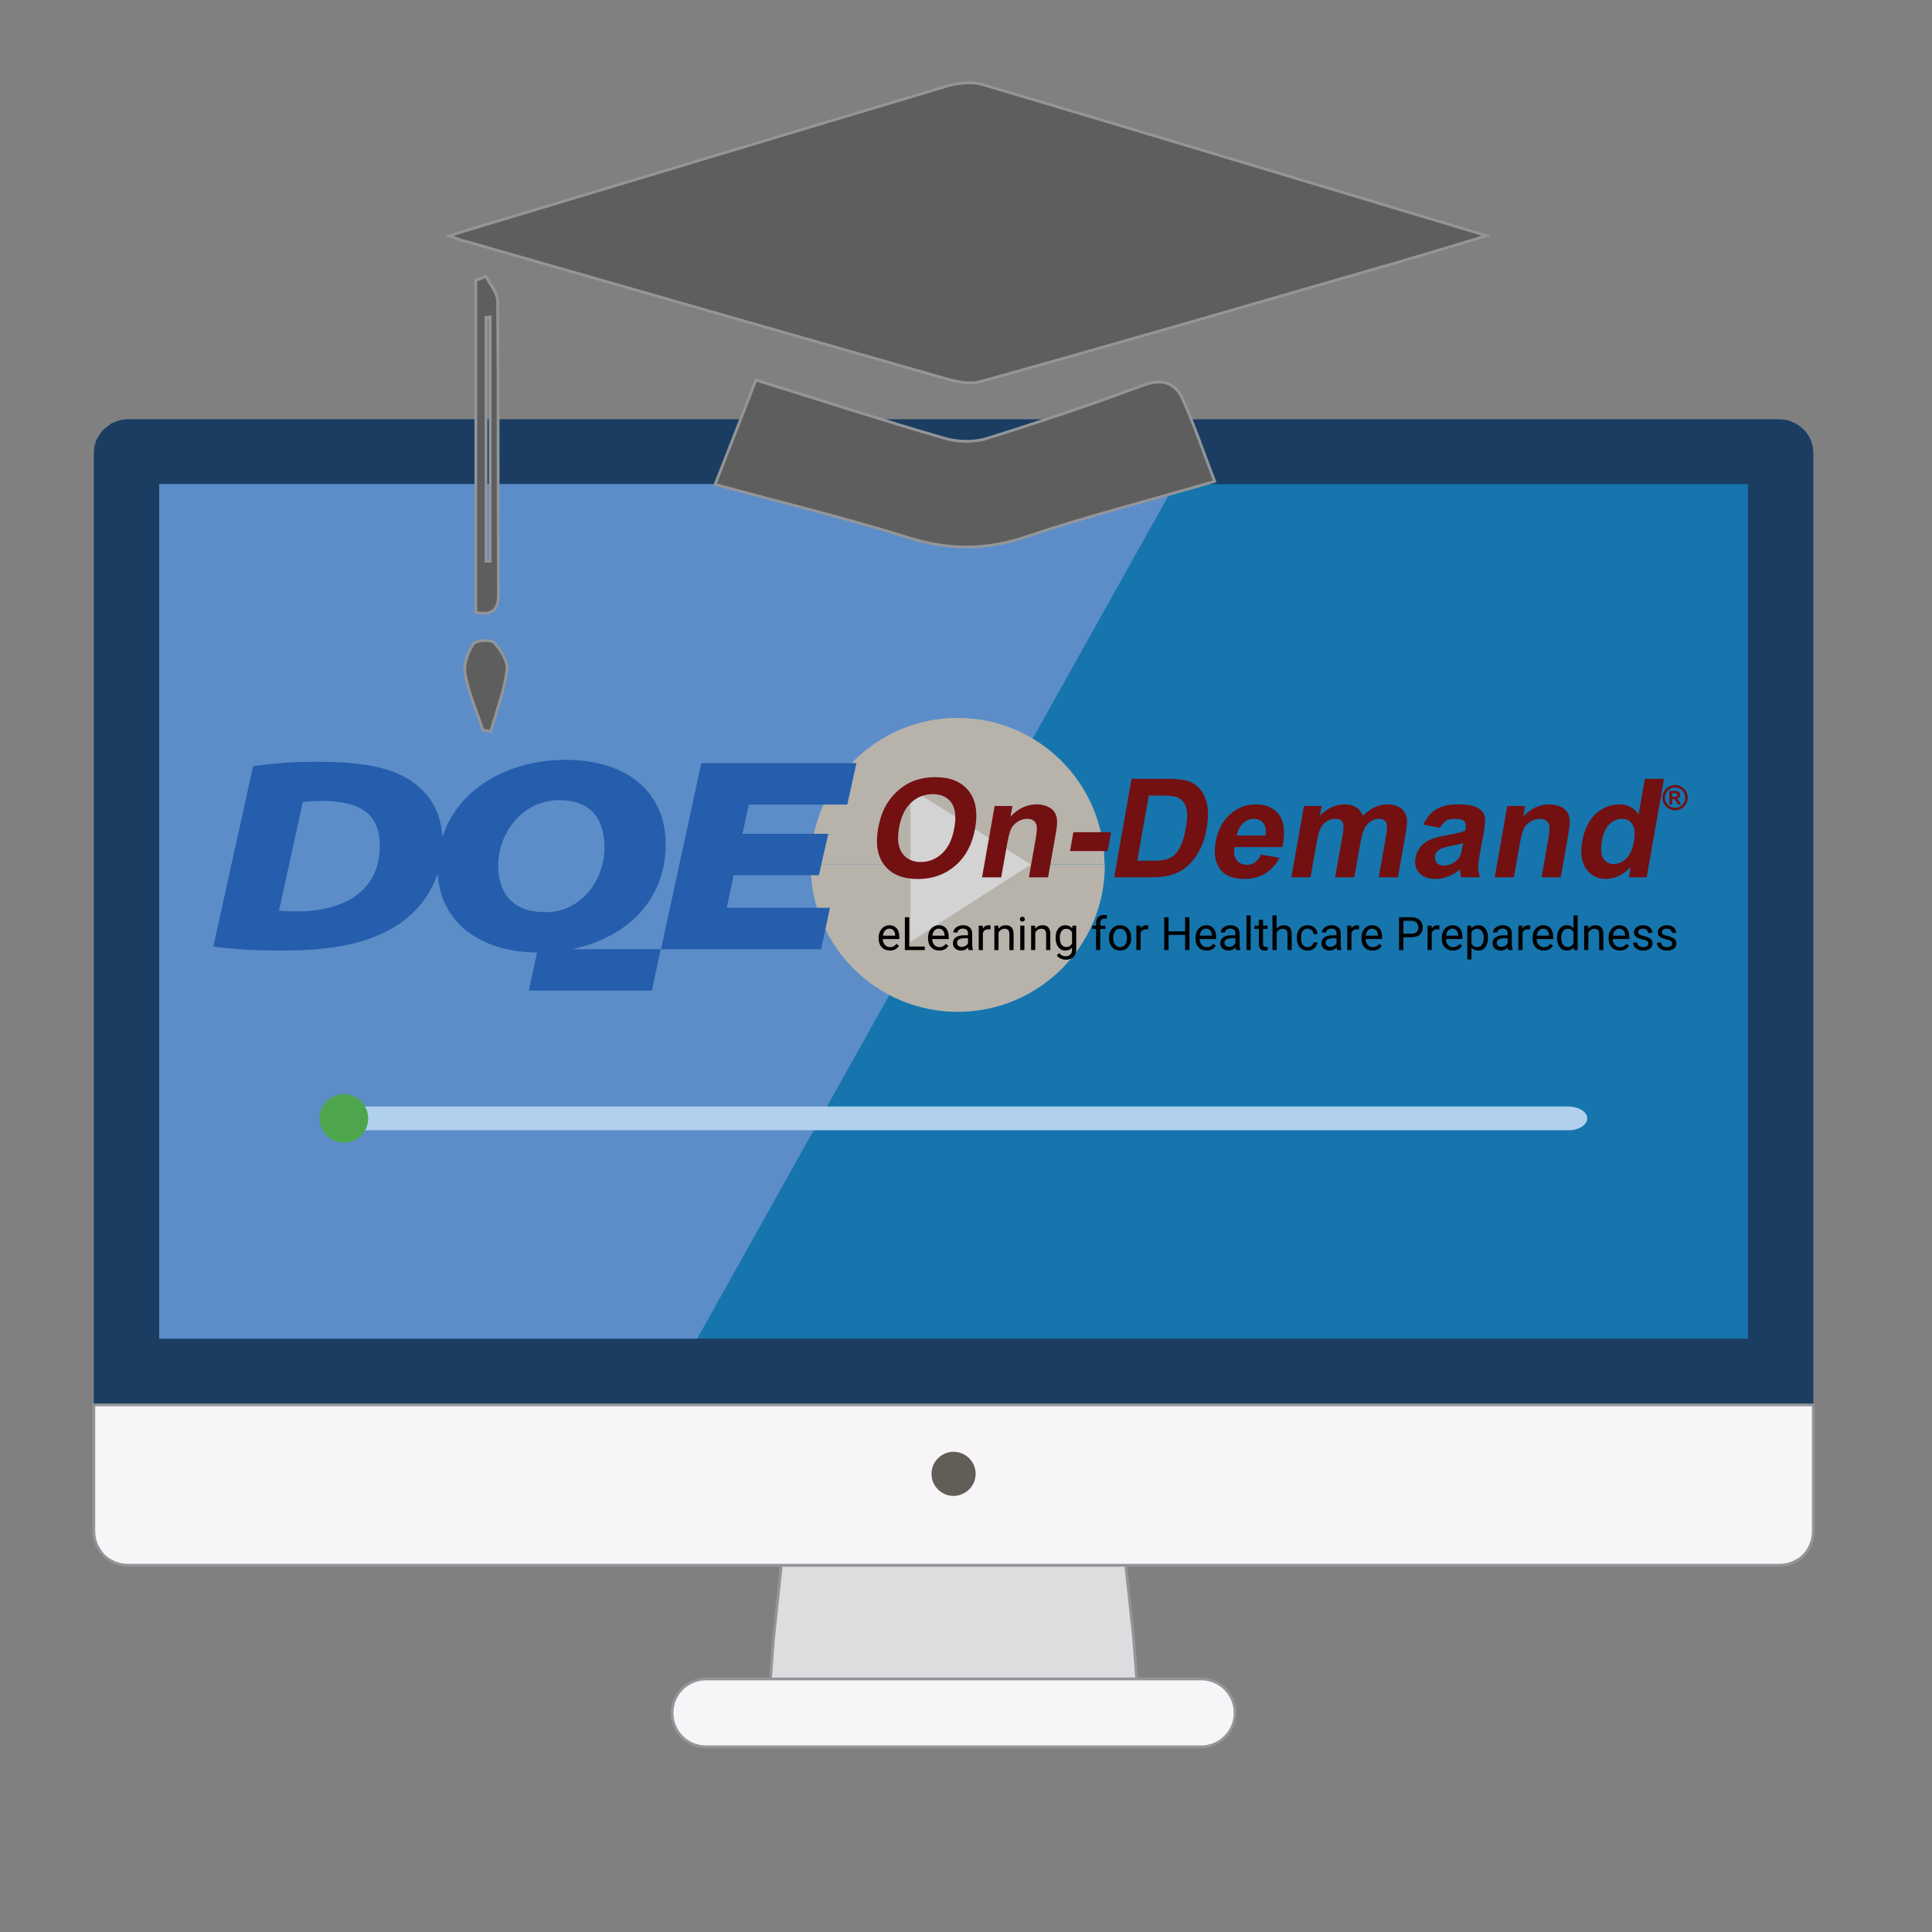
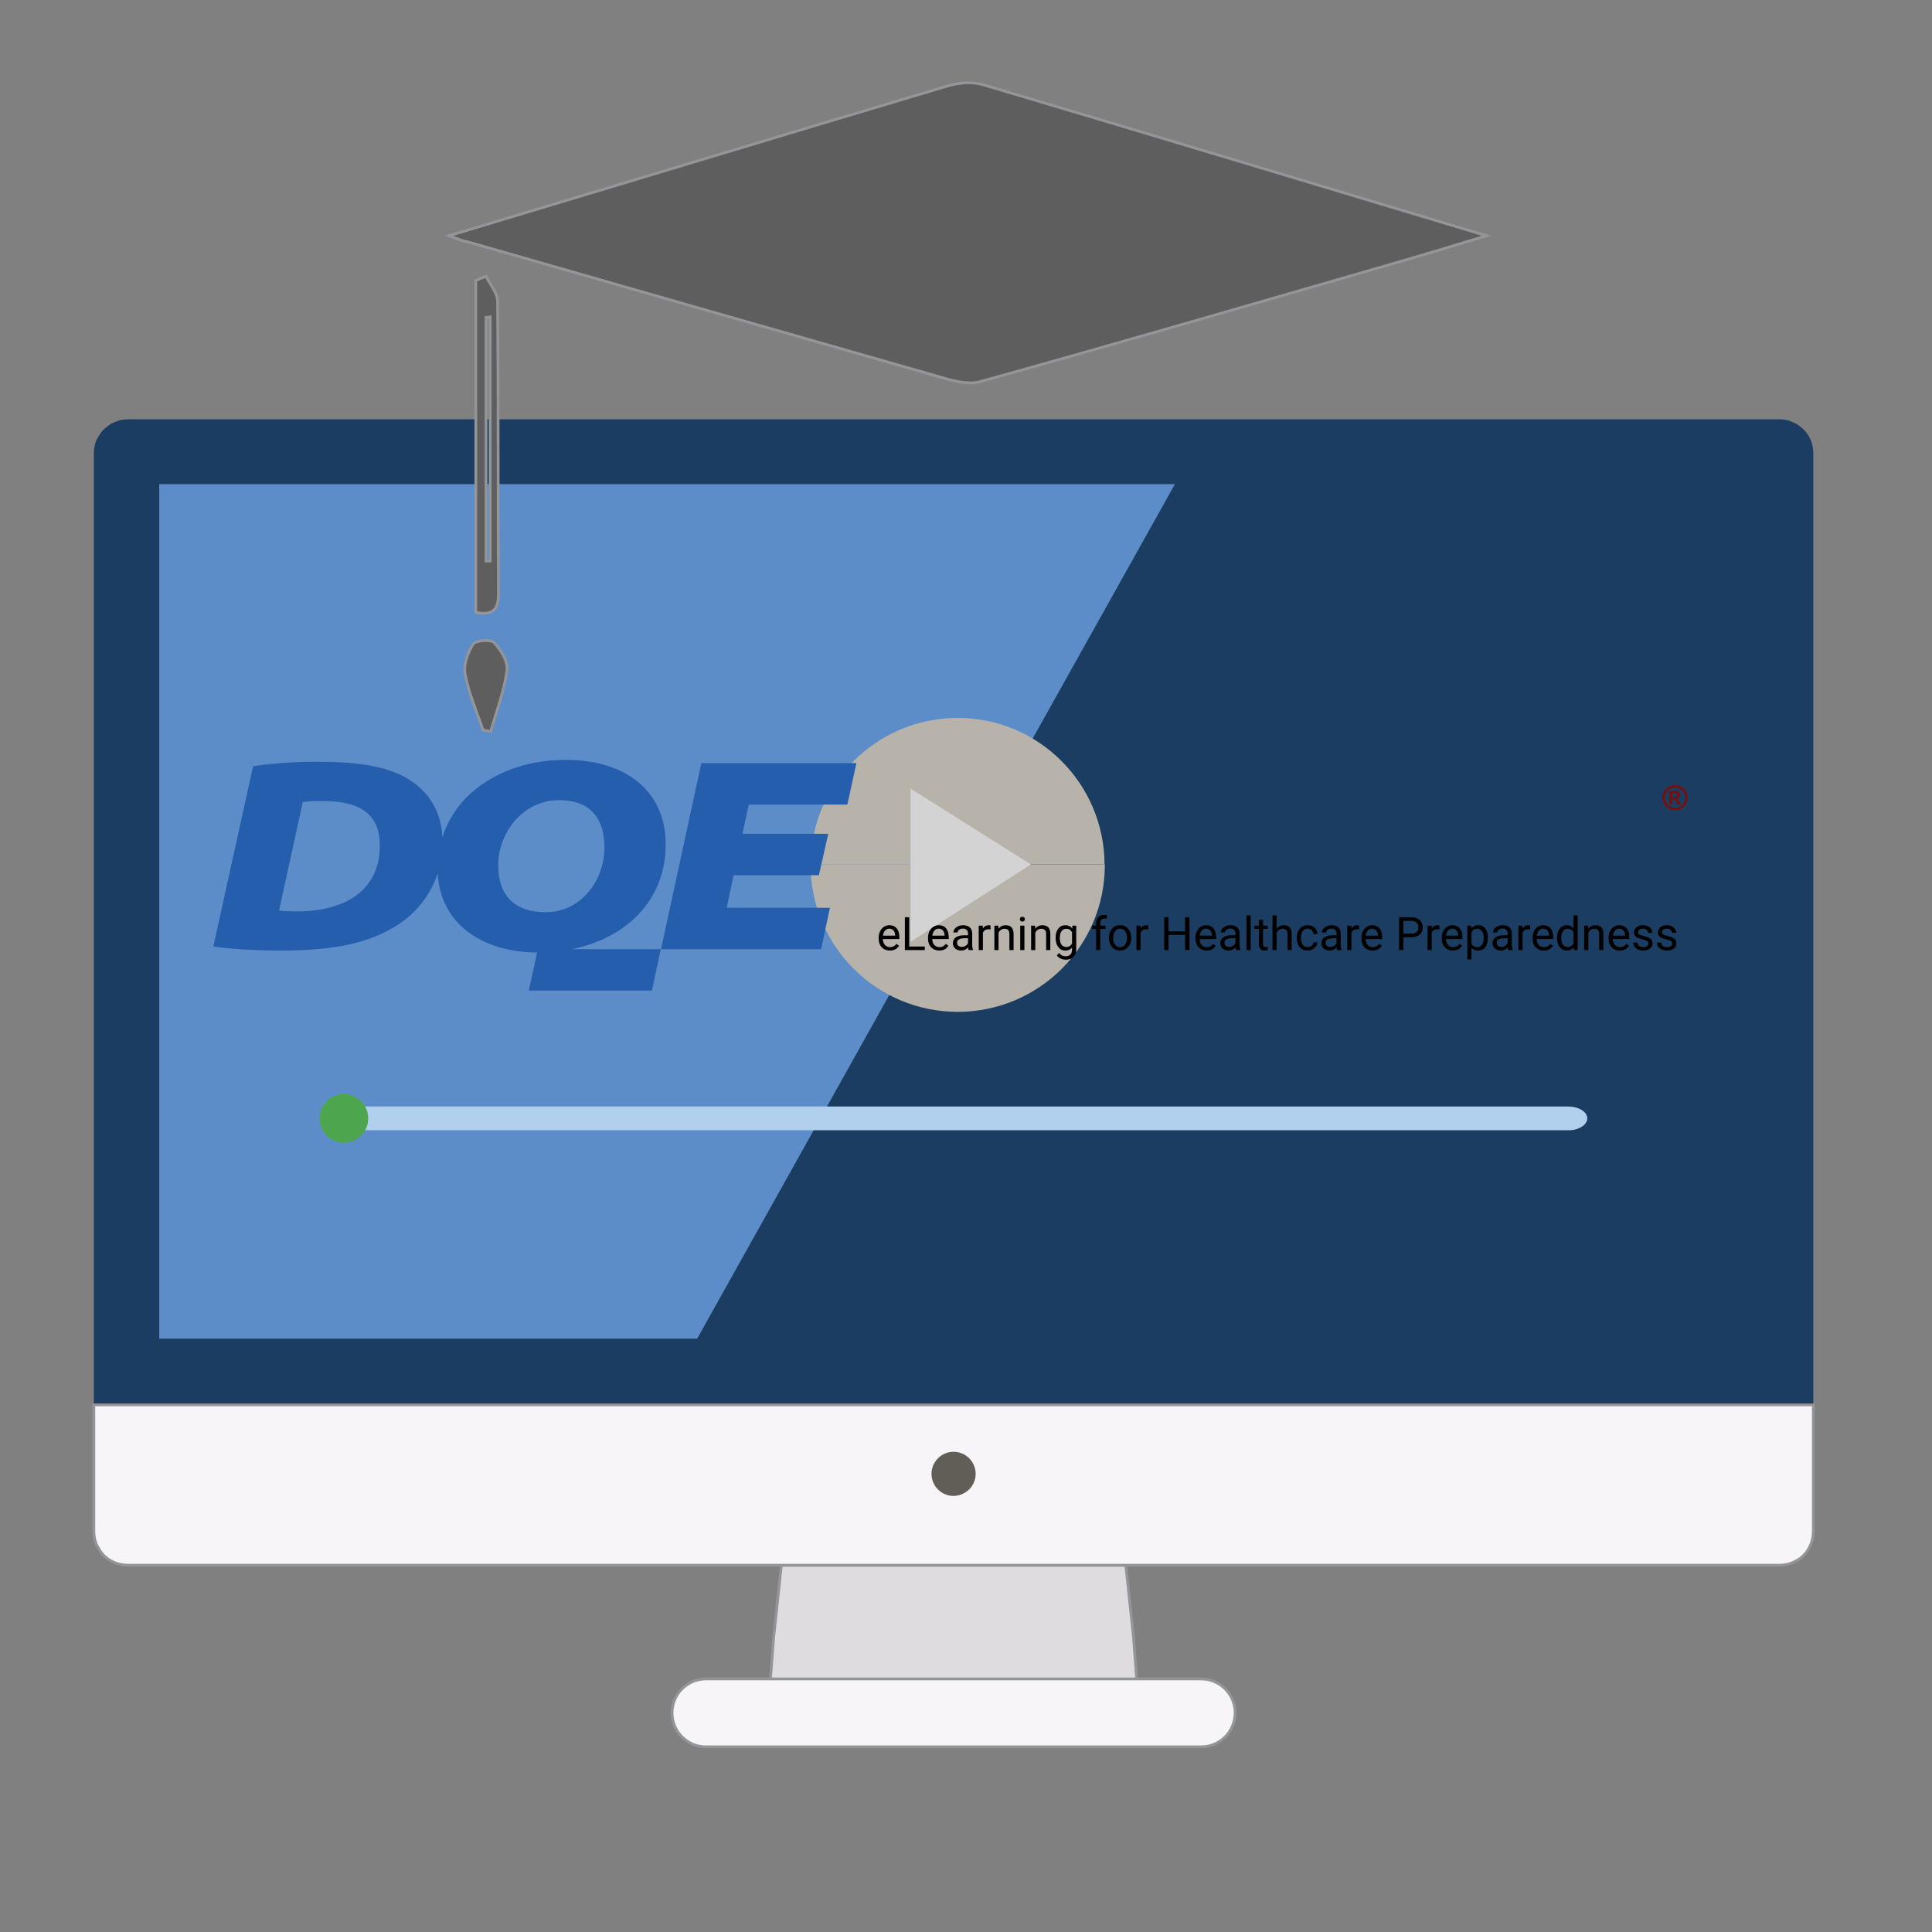
<svg xmlns="http://www.w3.org/2000/svg" width="700" height="700" viewBox="0 0 700 700" fill="none">
  <rect x="0" y="0" width="700" height="700" fill="#808080" stroke="none" />
  <g clip-path="url(#clip0)">
    <path d="M412.7 619.31L412.6 618.11V617.91V617.81L412.5 617.01L410.7 593.31L407.9 567.11H283.1L280.3 593.31L278.5 617.01V617.11L278.4 617.81V617.91V618.11L278.3 620.01H278.4H278.7L278.8 620.11L279.3 620.41L280 620.61L280.8 620.91L281.7 621.11L282.7 621.31L283.7 621.41L284.9 621.51H285.3H405.8H406.1L407.3 621.41L408.3 621.31L409.3 621.11L410.3 620.91L411.1 620.61L411.7 620.41L412.2 620.11L412.4 620.01H412.6H412.8V619.81V619.71L412.7 619.31Z" fill="#DEDCDE" stroke="#939598" stroke-miterlimit="10" />
    <path d="M657 508.51V164.21L656.9 162.91V162.61L656.6 161.01L656.1 159.51L655.4 158.11L654.5 156.71L653.4 155.51L652.2 154.51L650.8 153.51L649.4 152.91L647.9 152.31L646.3 152.01L644.7 151.91H343.4H46.4L44.8 152.01L43.2 152.31L41.6 152.91L40.2 153.51L38.9 154.51L37.6 155.51L36.6 156.71L35.7 158.11L34.9 159.51L34.4 161.01L34.1 162.61L34 164.21V508.51V509.01H657V508.51Z" fill="#1A3D61" />
    <path d="M34 554.81L34.1 556.41L34.4 558.01L34.9 559.51L35.7 561.01L36.6 562.41L37.6 563.61L38.9 564.71L40.2 565.51L41.6 566.21L43.2 566.71L44.8 567.01L46.4 567.11H283.1H343.4H407.8H644.7L646.3 567.01L647.9 566.71L649.4 566.21L650.8 565.51L652.2 564.71L653.4 563.61L654.5 562.41L655.4 561.01L656.1 559.51L656.6 558.01L656.9 556.41L657 554.81V551.31V509.01H34V551.31V554.81Z" fill="#F7F5F7" stroke="#939598" stroke-miterlimit="10" />
-     <path d="M425.7 175.41H57.7V333.71V485.01H252.6H633.3V256.31V175.41H425.7Z" fill="#1675AD" />
    <path d="M57.7 175.41V485.01H252.6L425.7 175.41H57.7Z" fill="#5C8DC9" />
    <path d="M353.5 534.01C353.5 529.61 349.9 526.01 345.5 526.01C341.1 526.01 337.5 529.61 337.5 534.01C337.5 538.41 341.1 542.01 345.5 542.01C349.9 541.91 353.5 538.41 353.5 534.01Z" fill="#615E57" />
    <path d="M447.5 620.61C447.5 627.41 442 632.91 435.2 632.91H255.8C249 632.91 243.5 627.41 243.5 620.61C243.5 613.81 249 608.31 255.8 608.31H435.2C442 608.31 447.5 613.81 447.5 620.61Z" fill="#F7F5F7" stroke="#939598" stroke-miterlimit="10" />
    <path d="M575.1 405.21C575.1 407.51 572.1 409.51 568.4 409.51H125.4C121.7 409.51 118.7 407.61 118.7 405.21C118.7 402.81 121.7 400.91 125.4 400.91H568.4C572.2 401.01 575.1 402.91 575.1 405.21Z" fill="#B1D0EE" />
    <path d="M133.4 405.21C133.4 400.41 129.5 396.41 124.6 396.41C119.7 396.41 115.8 400.31 115.8 405.21C115.8 410.01 119.7 414.01 124.6 414.01C129.5 414.01 133.4 410.11 133.4 405.21Z" fill="#4DA64D" />
    <path d="M293.7 313.41C293.7 342.81 317.6 366.61 347 366.61C376.4 366.61 400.3 342.81 400.3 313.41V313.21H293.7V313.41Z" fill="#B7B3AB" />
    <path d="M347 260.11C317.6 260.11 293.8 283.91 293.7 313.21H400.2C400.1 283.91 376.3 260.11 347 260.11Z" fill="#B7B3AB" />
    <path d="M329.9 285.71L373.5 313.21L329.9 341.21V285.71Z" fill="#D3D3D3" />
    <path fill-rule="evenodd" clip-rule="evenodd" d="M162.7 85.41C224.5 66.81 283.8 48.91 343.1 31.21C347.1 30.01 352 29.51 355.9 30.61C415.9 48.41 475.7 66.51 538.6 85.41C526.7 89.01 517.5 91.81 508.2 94.51C457.2 109.21 406.2 124.11 355 138.31C350.2 139.61 344.1 137.61 338.9 136.11C282.4 120.01 225.9 103.81 169.4 87.61C167.8 87.41 166.5 86.81 162.7 85.41Z" fill="#5E5E5E" stroke="#939598" stroke-miterlimit="10" />
-     <path fill-rule="evenodd" clip-rule="evenodd" d="M259.1 175.51C264.2 162.51 269 150.21 273.9 137.71C298 145.21 320.1 152.41 342.3 158.81C347.1 160.21 353 160.31 357.7 158.81C376.6 152.91 395.4 146.61 413.9 139.71C421 137.01 425.8 138.51 428.6 144.81C432.7 154.01 436 163.71 440.1 174.41C415.8 181.51 393.6 187.11 372 194.41C357.3 199.41 343.7 199.41 328.9 194.71C306.5 187.71 283.7 182.21 259.1 175.51Z" fill="#5E5E5E" stroke="#939598" stroke-miterlimit="10" />
    <path fill-rule="evenodd" clip-rule="evenodd" d="M176.1 100.11C177.6 103.21 180.3 106.21 180.3 109.31C180.6 144.61 180.4 179.81 180.6 215.11C180.6 221.01 178.5 223.01 172.4 221.91C172.4 181.71 172.4 141.61 172.4 101.61C173.7 101.11 174.9 100.61 176.1 100.11ZM177.6 114.81C177.1 114.91 176.6 115.01 176.1 115.01C176.1 144.41 176.1 173.81 176.1 203.31C176.6 203.31 177.1 203.31 177.6 203.31C177.6 173.71 177.6 144.21 177.6 114.81Z" fill="#5E5E5E" stroke="#939598" stroke-miterlimit="10" />
    <path fill-rule="evenodd" clip-rule="evenodd" d="M175 264.51C172.7 257.71 169.8 251.11 168.5 244.11C167.9 240.71 169.5 236.31 171.5 233.31C172.4 232.01 177.8 231.61 179 232.81C181.4 235.41 184.1 239.61 183.7 242.81C182.7 250.31 179.9 257.61 177.8 265.01C176.8 264.81 175.9 264.71 175 264.51Z" fill="#5E5E5E" stroke="#939598" stroke-miterlimit="10" />
    <path d="M254.1 276.51L239.5 343.91H297.5L300.7 328.91H263.3L265.8 317.11H296.7L300.1 302.11H269L271.3 291.51H307L310.3 276.51H254.1Z" fill="#245EAC" />
    <path d="M228.1 334.31C236.4 327.41 241.2 317.61 241.2 306.01C241.2 286.11 226.1 275.31 205 275.31C191.9 275.31 180.4 279.31 172 286.21C166.5 290.71 162.5 296.51 160.3 303.31C159.7 292.81 154.5 285.91 146.6 281.51C138.9 277.31 128.2 276.01 115.3 276.01C107.4 276.01 99.7 276.41 91.7 277.61L77.3 342.91C80.5 343.51 89.7 344.41 102 344.41C121.8 344.41 134.7 341.41 144.7 334.71C151.4 330.21 156.2 323.71 158.6 316.41C159.5 334.51 174.5 345.01 194.6 345.11L191.6 358.91H236.2L239.4 343.91H207.2C215.5 342.21 222.5 338.91 228.1 334.31ZM130 323.71C124.9 328.01 116.7 330.21 108 330.21C104.6 330.21 102.5 330.11 101.1 329.91L109.7 290.61C111.2 290.41 113 290.21 116.7 290.21C129 290.21 137.6 293.91 137.6 306.21C137.7 313.61 135.1 319.51 130 323.71ZM197.6 330.51C186.4 330.51 180.5 324.31 180.5 313.51C180.5 302.01 189.2 289.91 202.6 289.91C214.7 289.91 219 297.41 219 307.11C219 319.11 210.4 330.51 197.7 330.51H197.6V330.51Z" fill="#245EAC" />
-     <path d="M318.147 300.25C318.787 296.616 319.877 293.566 321.416 291.1C322.56 289.282 323.967 287.652 325.639 286.208C327.327 284.764 329.081 283.693 330.901 282.995C333.324 282.054 336.01 281.584 338.959 281.584C344.297 281.584 348.276 283.214 350.897 286.475C353.535 289.737 354.342 294.271 353.318 300.08C352.303 305.84 349.918 310.35 346.163 313.612C342.412 316.857 337.875 318.479 332.553 318.479C327.166 318.479 323.167 316.865 320.557 313.636C317.949 310.391 317.146 305.929 318.147 300.25ZM325.727 300.007C325.015 304.047 325.422 307.114 326.947 309.207C328.476 311.283 330.698 312.322 333.614 312.322C336.53 312.322 339.101 311.291 341.326 309.231C343.57 307.154 345.057 304.047 345.786 299.91C346.507 295.821 346.13 292.771 344.656 290.759C343.199 288.747 340.962 287.741 337.947 287.741C334.932 287.741 332.322 288.763 330.116 290.807C327.914 292.836 326.451 295.902 325.727 300.007ZM379.738 317.871H372.794L375.119 304.68C375.611 301.889 375.781 300.088 375.627 299.277C375.476 298.449 375.103 297.809 374.508 297.354C373.929 296.9 373.17 296.673 372.231 296.673C371.028 296.673 369.892 296.997 368.822 297.646C367.752 298.295 366.941 299.155 366.39 300.226C365.855 301.297 365.333 303.276 364.824 306.164L362.761 317.871H355.817L360.373 292.024H366.823L366.153 295.821C368.958 292.9 372.099 291.44 375.575 291.44C377.107 291.44 378.459 291.716 379.63 292.268C380.805 292.803 381.639 293.493 382.132 294.336C382.643 295.18 382.927 296.137 382.985 297.208C383.06 298.279 382.922 299.812 382.57 301.808L379.738 317.871ZM387.693 308.355L388.898 301.516H402.54L401.334 308.355H387.693ZM409.974 282.192H423.344C426.359 282.192 428.617 282.419 430.119 282.873C432.135 283.49 433.763 284.585 435.001 286.159C436.239 287.733 437.052 289.664 437.44 291.951C437.83 294.223 437.731 297.03 437.142 300.372C436.624 303.309 435.807 305.84 434.691 307.965C433.327 310.561 431.664 312.662 429.7 314.269C428.217 315.486 426.336 316.435 424.058 317.116C422.354 317.619 420.152 317.871 417.45 317.871H403.685L409.974 282.192ZM416.225 288.228L412.06 311.859H417.521C419.564 311.859 421.059 311.746 422.005 311.519C423.242 311.227 424.31 310.732 425.207 310.034C426.121 309.336 426.965 308.193 427.74 306.602C428.517 304.996 429.149 302.814 429.635 300.056C430.121 297.297 430.248 295.18 430.014 293.704C429.78 292.227 429.291 291.075 428.547 290.248C427.803 289.42 426.773 288.86 425.457 288.568C424.476 288.341 422.494 288.228 419.512 288.228H416.225ZM456.884 309.645L463.601 310.789C462.271 313.287 460.527 315.194 458.367 316.508C456.227 317.806 453.716 318.455 450.833 318.455C446.269 318.455 443.151 316.986 441.477 314.05C440.162 311.697 439.82 308.728 440.452 305.142C441.208 300.859 442.935 297.508 445.635 295.091C448.337 292.657 451.427 291.44 454.903 291.44C458.808 291.44 461.664 292.714 463.472 295.261C465.283 297.792 465.677 301.678 464.654 306.919H447.257C446.948 308.947 447.23 310.529 448.1 311.665C448.974 312.784 450.21 313.344 451.808 313.344C452.895 313.344 453.861 313.052 454.705 312.468C455.55 311.884 456.276 310.943 456.884 309.645ZM458.497 302.733C458.797 300.753 458.542 299.253 457.734 298.23C456.929 297.192 455.817 296.673 454.401 296.673C452.885 296.673 451.537 297.216 450.357 298.303C449.177 299.39 448.43 300.867 448.118 302.733H458.497ZM472.445 292.024H478.845L478.223 295.553C480.997 292.811 483.965 291.44 487.128 291.44C488.809 291.44 490.207 291.781 491.322 292.462C492.438 293.144 493.269 294.174 493.817 295.553C495.213 294.174 496.639 293.144 498.093 292.462C499.548 291.781 501.033 291.44 502.549 291.44C504.477 291.44 506.039 291.83 507.236 292.608C508.436 293.371 509.234 294.499 509.63 295.991C509.913 297.095 509.838 298.879 509.403 301.346L506.49 317.871H499.546L502.15 303.098C502.602 300.534 502.654 298.879 502.308 298.133C501.837 297.16 500.935 296.673 499.6 296.673C498.628 296.673 497.662 296.965 496.703 297.549C495.743 298.133 494.974 298.993 494.394 300.129C493.818 301.248 493.315 303.025 492.886 305.459L490.698 317.871H483.754L486.251 303.706C486.694 301.191 486.857 299.569 486.738 298.839C486.62 298.109 486.329 297.565 485.864 297.208C485.417 296.851 484.748 296.673 483.858 296.673C482.787 296.673 481.773 296.957 480.817 297.525C479.86 298.092 479.098 298.912 478.53 299.983C477.979 301.054 477.484 302.83 477.047 305.313L474.833 317.871H467.889L472.445 292.024ZM521.79 299.91L515.686 298.79C516.834 296.291 518.38 294.442 520.321 293.241C522.263 292.041 524.939 291.44 528.349 291.44C531.446 291.44 533.689 291.805 535.076 292.535C536.465 293.249 537.366 294.166 537.779 295.286C538.21 296.389 538.164 298.425 537.641 301.394L536.16 309.377C535.759 311.648 535.57 313.328 535.593 314.415C535.635 315.486 535.852 316.638 536.244 317.871H529.374C529.273 317.416 529.169 316.743 529.063 315.851C529.019 315.445 528.984 315.177 528.957 315.048C527.571 316.183 526.152 317.035 524.701 317.603C523.25 318.171 521.758 318.455 520.226 318.455C517.524 318.455 515.518 317.733 514.207 316.289C512.913 314.845 512.461 313.019 512.85 310.813C513.107 309.353 513.69 308.055 514.599 306.919C515.51 305.767 516.653 304.891 518.027 304.29C519.421 303.674 521.361 303.138 523.846 302.684C527.198 302.084 529.545 301.524 530.889 301.005L531.009 300.323C531.241 299.009 531.076 298.076 530.514 297.525C529.955 296.957 528.761 296.673 526.932 296.673C525.697 296.673 524.69 296.916 523.912 297.403C523.137 297.873 522.43 298.709 521.79 299.91ZM530.104 305.459C529.163 305.751 527.692 306.099 525.693 306.505C523.694 306.911 522.364 307.308 521.702 307.698C520.684 308.33 520.09 309.134 519.918 310.107C519.749 311.064 519.966 311.892 520.568 312.589C521.17 313.287 522.031 313.636 523.151 313.636C524.403 313.636 525.669 313.23 526.949 312.419C527.898 311.803 528.583 311.048 529.004 310.156C529.288 309.572 529.575 308.46 529.864 306.822L530.104 305.459ZM565.479 317.871H558.535L560.86 304.68C561.352 301.889 561.521 300.088 561.368 299.277C561.217 298.449 560.844 297.809 560.249 297.354C559.67 296.9 558.911 296.673 557.972 296.673C556.769 296.673 555.633 296.997 554.563 297.646C553.493 298.295 552.682 299.155 552.131 300.226C551.596 301.297 551.074 303.276 550.565 306.164L548.501 317.871H541.557L546.113 292.024H552.563L551.894 295.821C554.699 292.9 557.84 291.44 561.316 291.44C562.848 291.44 564.2 291.716 565.371 292.268C566.545 292.803 567.379 293.493 567.873 294.336C568.383 295.18 568.668 296.137 568.726 297.208C568.801 298.279 568.662 299.812 568.311 301.808L565.479 317.871ZM596.617 317.871H590.167L590.836 314.074C589.505 315.551 588.042 316.654 586.447 317.384C584.871 318.098 583.342 318.455 581.859 318.455C578.845 318.455 576.468 317.262 574.73 314.877C573.012 312.476 572.53 309.134 573.285 304.85C574.057 300.469 575.69 297.143 578.183 294.872C580.678 292.584 583.524 291.44 586.72 291.44C589.653 291.44 591.979 292.641 593.697 295.042L595.962 282.192H602.906L596.617 317.871ZM580.459 304.388C579.973 307.146 580.008 309.142 580.565 310.375C581.371 312.16 582.779 313.052 584.789 313.052C586.387 313.052 587.863 312.387 589.218 311.056C590.576 309.71 591.489 307.706 591.958 305.045C592.482 302.076 592.314 299.942 591.456 298.644C590.6 297.33 589.324 296.673 587.627 296.673C585.979 296.673 584.481 297.322 583.132 298.62C581.802 299.902 580.911 301.824 580.459 304.388Z" fill="#731012" />
    <path d="M606.911 284.437C607.695 284.437 608.448 284.634 609.169 285.028C609.89 285.419 610.455 285.98 610.865 286.713C611.28 287.446 611.487 288.212 611.487 289.013C611.487 289.81 611.284 290.57 610.877 291.295C610.475 292.016 609.912 292.579 609.187 292.986C608.466 293.388 607.707 293.589 606.911 293.589C606.114 293.589 605.354 293.388 604.629 292.986C603.908 292.579 603.344 292.016 602.938 291.295C602.536 290.57 602.335 289.81 602.335 289.013C602.335 288.212 602.54 287.446 602.95 286.713C603.364 285.98 603.932 285.419 604.653 285.028C605.373 284.634 606.126 284.437 606.911 284.437ZM606.917 285.333C606.287 285.333 605.684 285.49 605.107 285.805C604.529 286.12 604.073 286.572 603.739 287.161C603.408 287.75 603.243 288.368 603.243 289.013C603.243 289.654 603.404 290.266 603.727 290.847C604.053 291.428 604.507 291.882 605.089 292.209C605.67 292.536 606.279 292.699 606.917 292.699C607.558 292.699 608.167 292.536 608.745 292.209C609.326 291.882 609.78 291.428 610.107 290.847C610.433 290.266 610.597 289.654 610.597 289.013C610.597 288.368 610.429 287.75 610.095 287.161C609.764 286.572 609.308 286.12 608.727 285.805C608.149 285.49 607.546 285.333 606.917 285.333ZM604.844 291.462V286.605H605.829C606.753 286.605 607.271 286.609 607.383 286.617C607.709 286.645 607.962 286.711 608.141 286.815C608.325 286.914 608.476 287.069 608.595 287.281C608.719 287.488 608.781 287.719 608.781 287.974C608.781 288.324 608.665 288.625 608.434 288.876C608.207 289.123 607.886 289.276 607.472 289.336C607.62 289.391 607.733 289.453 607.813 289.521C607.892 289.584 608.002 289.708 608.141 289.891C608.177 289.939 608.297 290.136 608.5 290.483L609.073 291.462H607.855L607.448 290.674C607.174 290.144 606.947 289.811 606.767 289.676C606.588 289.537 606.361 289.467 606.086 289.467H605.829V291.462H604.844ZM605.829 288.702H606.23C606.799 288.702 607.152 288.68 607.287 288.637C607.426 288.593 607.536 288.517 607.616 288.41C607.695 288.298 607.735 288.173 607.735 288.033C607.735 287.898 607.695 287.778 607.616 287.675C607.54 287.567 607.43 287.492 607.287 287.448C607.144 287.4 606.791 287.376 606.23 287.376H605.829V288.702Z" fill="#731012" />
    <path d="M322.408 344.398C321.21 344.398 320.234 344.006 319.482 343.221C318.73 342.431 318.354 341.376 318.354 340.057V339.779C318.354 338.902 318.52 338.12 318.852 337.433C319.19 336.741 319.659 336.202 320.259 335.815C320.863 335.422 321.517 335.226 322.22 335.226C323.37 335.226 324.264 335.605 324.902 336.362C325.539 337.12 325.858 338.204 325.858 339.616V340.245H319.866C319.888 341.117 320.141 341.823 320.626 342.363C321.117 342.897 321.738 343.164 322.49 343.164C323.024 343.164 323.477 343.055 323.847 342.837C324.218 342.619 324.542 342.33 324.82 341.97L325.744 342.69C325.003 343.829 323.891 344.398 322.408 344.398ZM322.22 336.469C321.61 336.469 321.098 336.692 320.684 337.139C320.269 337.58 320.013 338.202 319.915 339.003H324.346V338.888C324.302 338.12 324.095 337.526 323.725 337.106C323.354 336.681 322.853 336.469 322.22 336.469ZM329.431 342.951H335.071V344.235H327.853V332.332H329.431V342.951ZM340.295 344.398C339.096 344.398 338.121 344.006 337.368 343.221C336.616 342.431 336.24 341.376 336.24 340.057V339.779C336.24 338.902 336.407 338.12 336.739 337.433C337.077 336.741 337.546 336.202 338.145 335.815C338.75 335.422 339.404 335.226 340.107 335.226C341.257 335.226 342.151 335.605 342.788 336.362C343.426 337.12 343.745 338.204 343.745 339.616V340.245H337.753C337.774 341.117 338.028 341.823 338.513 342.363C339.003 342.897 339.625 343.164 340.377 343.164C340.911 343.164 341.363 343.055 341.734 342.837C342.104 342.619 342.429 342.33 342.707 341.97L343.63 342.69C342.889 343.829 341.777 344.398 340.295 344.398ZM340.107 336.469C339.497 336.469 338.984 336.692 338.57 337.139C338.156 337.58 337.9 338.202 337.802 339.003H342.233V338.888C342.189 338.12 341.982 337.526 341.611 337.106C341.241 336.681 340.739 336.469 340.107 336.469ZM350.963 344.235C350.876 344.06 350.805 343.75 350.751 343.303C350.048 344.033 349.208 344.398 348.233 344.398C347.361 344.398 346.644 344.153 346.083 343.662C345.527 343.166 345.249 342.54 345.249 341.782C345.249 340.861 345.598 340.147 346.295 339.64C346.998 339.128 347.985 338.872 349.255 338.872H350.726V338.177C350.726 337.648 350.568 337.229 350.252 336.918C349.936 336.602 349.47 336.444 348.854 336.444C348.315 336.444 347.862 336.58 347.497 336.853C347.132 337.125 346.949 337.455 346.949 337.842H345.429C345.429 337.4 345.584 336.975 345.895 336.567C346.211 336.152 346.636 335.825 347.17 335.586C347.71 335.346 348.301 335.226 348.944 335.226C349.963 335.226 350.762 335.482 351.339 335.994C351.917 336.501 352.217 337.202 352.239 338.095V342.166C352.239 342.978 352.342 343.624 352.549 344.104V344.235H350.963ZM348.454 343.082C348.928 343.082 349.377 342.959 349.802 342.714C350.228 342.469 350.535 342.15 350.726 341.758V339.943H349.541C347.688 339.943 346.761 340.485 346.761 341.57C346.761 342.044 346.919 342.414 347.236 342.681C347.552 342.948 347.958 343.082 348.454 343.082ZM358.885 336.746C358.656 336.708 358.408 336.689 358.141 336.689C357.149 336.689 356.476 337.112 356.122 337.956V344.235H354.609V335.389H356.081L356.105 336.411C356.601 335.621 357.304 335.226 358.214 335.226C358.509 335.226 358.732 335.264 358.885 335.34V336.746ZM361.713 335.389L361.762 336.501C362.438 335.651 363.321 335.226 364.411 335.226C366.28 335.226 367.223 336.281 367.239 338.39V344.235H365.727V338.381C365.722 337.744 365.574 337.272 365.286 336.967C365.002 336.662 364.558 336.509 363.953 336.509C363.463 336.509 363.032 336.64 362.661 336.902C362.291 337.163 362.002 337.507 361.795 337.932V344.235H360.283V335.389H361.713ZM371.163 344.235H369.651V335.389H371.163V344.235ZM369.528 333.043C369.528 332.798 369.602 332.591 369.749 332.422C369.902 332.253 370.125 332.169 370.419 332.169C370.714 332.169 370.937 332.253 371.09 332.422C371.242 332.591 371.319 332.798 371.319 333.043C371.319 333.289 371.242 333.493 371.09 333.656C370.937 333.82 370.714 333.902 370.419 333.902C370.125 333.902 369.902 333.82 369.749 333.656C369.602 333.493 369.528 333.289 369.528 333.043ZM375.022 335.389L375.071 336.501C375.747 335.651 376.63 335.226 377.72 335.226C379.589 335.226 380.532 336.281 380.548 338.39V344.235H379.036V338.381C379.03 337.744 378.883 337.272 378.594 336.967C378.311 336.662 377.867 336.509 377.262 336.509C376.771 336.509 376.341 336.64 375.97 336.902C375.6 337.163 375.311 337.507 375.104 337.932V344.235H373.591V335.389H375.022ZM382.469 339.738C382.469 338.36 382.788 337.264 383.426 336.452C384.063 335.635 384.908 335.226 385.96 335.226C387.039 335.226 387.881 335.607 388.486 336.37L388.559 335.389H389.941V344.022C389.941 345.167 389.6 346.069 388.919 346.728C388.243 347.387 387.333 347.717 386.189 347.717C385.551 347.717 384.927 347.581 384.317 347.308C383.706 347.036 383.24 346.663 382.919 346.188L383.704 345.281C384.352 346.082 385.145 346.483 386.082 346.483C386.818 346.483 387.39 346.276 387.799 345.861C388.213 345.447 388.42 344.864 388.42 344.112V343.352C387.815 344.049 386.99 344.398 385.943 344.398C384.908 344.398 384.069 343.981 383.426 343.147C382.788 342.314 382.469 341.177 382.469 339.738ZM383.99 339.91C383.99 340.907 384.194 341.692 384.603 342.265C385.012 342.831 385.584 343.115 386.319 343.115C387.273 343.115 387.974 342.681 388.42 341.815V337.777C387.957 336.932 387.262 336.509 386.336 336.509C385.6 336.509 385.025 336.796 384.611 337.368C384.197 337.94 383.99 338.787 383.99 339.91ZM397.127 344.235V336.558H395.729V335.389H397.127V334.482C397.127 333.534 397.38 332.801 397.887 332.283C398.394 331.765 399.11 331.506 400.037 331.506C400.386 331.506 400.732 331.553 401.075 331.645L400.993 332.872C400.737 332.823 400.465 332.798 400.176 332.798C399.685 332.798 399.307 332.942 399.04 333.231C398.773 333.515 398.639 333.923 398.639 334.458V335.389H400.527V336.558H398.639V344.235H397.127ZM401.803 339.73C401.803 338.864 401.972 338.084 402.31 337.392C402.653 336.7 403.127 336.166 403.732 335.79C404.342 335.414 405.037 335.226 405.817 335.226C407.021 335.226 407.994 335.643 408.735 336.477C409.482 337.311 409.855 338.42 409.855 339.804V339.91C409.855 340.771 409.689 341.545 409.356 342.232C409.029 342.913 408.558 343.444 407.942 343.826C407.332 344.207 406.629 344.398 405.833 344.398C404.634 344.398 403.661 343.981 402.914 343.147C402.173 342.314 401.803 341.21 401.803 339.837V339.73ZM403.323 339.91C403.323 340.891 403.549 341.679 404.002 342.273C404.459 342.867 405.07 343.164 405.833 343.164C406.601 343.164 407.212 342.864 407.664 342.265C408.116 341.66 408.343 340.815 408.343 339.73C408.343 338.76 408.111 337.975 407.648 337.376C407.19 336.771 406.58 336.469 405.817 336.469C405.07 336.469 404.468 336.766 404.01 337.36C403.552 337.954 403.323 338.804 403.323 339.91ZM416.027 336.746C415.798 336.708 415.55 336.689 415.283 336.689C414.291 336.689 413.618 337.112 413.264 337.956V344.235H411.751V335.389H413.223L413.247 336.411C413.743 335.621 414.446 335.226 415.357 335.226C415.651 335.226 415.874 335.264 416.027 335.34V336.746ZM430.962 344.235H429.385V338.733H423.384V344.235H421.815V332.332H423.384V337.45H429.385V332.332H430.962V344.235ZM437.183 344.398C435.984 344.398 435.009 344.006 434.257 343.221C433.505 342.431 433.129 341.376 433.129 340.057V339.779C433.129 338.902 433.295 338.12 433.627 337.433C433.965 336.741 434.434 336.202 435.033 335.815C435.638 335.422 436.292 335.226 436.995 335.226C438.145 335.226 439.039 335.605 439.677 336.362C440.314 337.12 440.633 338.204 440.633 339.616V340.245H434.641C434.663 341.117 434.916 341.823 435.401 342.363C435.892 342.897 436.513 343.164 437.265 343.164C437.799 343.164 438.252 343.055 438.622 342.837C438.993 342.619 439.317 342.33 439.595 341.97L440.519 342.69C439.778 343.829 438.666 344.398 437.183 344.398ZM436.995 336.469C436.385 336.469 435.873 336.692 435.459 337.139C435.044 337.58 434.788 338.202 434.69 339.003H439.121V338.888C439.077 338.12 438.87 337.526 438.5 337.106C438.129 336.681 437.628 336.469 436.995 336.469ZM447.852 344.235C447.764 344.06 447.694 343.75 447.639 343.303C446.936 344.033 446.097 344.398 445.121 344.398C444.249 344.398 443.533 344.153 442.971 343.662C442.415 343.166 442.137 342.54 442.137 341.782C442.137 340.861 442.486 340.147 443.184 339.64C443.887 339.128 444.873 338.872 446.143 338.872H447.615V338.177C447.615 337.648 447.457 337.229 447.14 336.918C446.824 336.602 446.358 336.444 445.743 336.444C445.203 336.444 444.751 336.58 444.385 336.853C444.02 337.125 443.838 337.455 443.838 337.842H442.317C442.317 337.4 442.473 336.975 442.783 336.567C443.099 336.152 443.524 335.825 444.058 335.586C444.598 335.346 445.189 335.226 445.832 335.226C446.852 335.226 447.65 335.482 448.228 335.994C448.805 336.501 449.105 337.202 449.127 338.095V342.166C449.127 342.978 449.23 343.624 449.438 344.104V344.235H447.852ZM445.342 343.082C445.816 343.082 446.266 342.959 446.691 342.714C447.116 342.469 447.424 342.15 447.615 341.758V339.943H446.429C444.576 339.943 443.65 340.485 443.65 341.57C443.65 342.044 443.808 342.414 444.124 342.681C444.44 342.948 444.846 343.082 445.342 343.082ZM453.141 344.235H451.628V331.678H453.141V344.235ZM457.621 333.248V335.389H459.272V336.558H457.621V342.044C457.621 342.398 457.694 342.665 457.841 342.845C457.988 343.019 458.239 343.107 458.593 343.107C458.768 343.107 459.008 343.074 459.313 343.008V344.235C458.915 344.344 458.528 344.398 458.152 344.398C457.476 344.398 456.967 344.194 456.623 343.785C456.28 343.376 456.108 342.796 456.108 342.044V336.558H454.498V335.389H456.108V333.248H457.621ZM462.558 336.46C463.229 335.637 464.101 335.226 465.174 335.226C467.043 335.226 467.986 336.281 468.003 338.39V344.235H466.49V338.381C466.485 337.744 466.338 337.272 466.049 336.967C465.765 336.662 465.321 336.509 464.716 336.509C464.226 336.509 463.795 336.64 463.425 336.902C463.054 337.163 462.765 337.507 462.558 337.932V344.235H461.046V331.678H462.558V336.46ZM473.815 343.164C474.354 343.164 474.826 343 475.229 342.673C475.632 342.346 475.856 341.938 475.9 341.447H477.33C477.303 341.954 477.128 342.436 476.807 342.894C476.485 343.352 476.055 343.717 475.515 343.989C474.981 344.262 474.414 344.398 473.815 344.398C472.611 344.398 471.651 343.998 470.937 343.196C470.229 342.39 469.875 341.289 469.875 339.894V339.64C469.875 338.779 470.033 338.014 470.349 337.343C470.665 336.673 471.117 336.152 471.706 335.782C472.3 335.411 473 335.226 473.807 335.226C474.799 335.226 475.622 335.523 476.276 336.117C476.935 336.711 477.287 337.482 477.33 338.431H475.9C475.856 337.858 475.638 337.39 475.246 337.024C474.859 336.654 474.379 336.469 473.807 336.469C473.038 336.469 472.442 336.746 472.016 337.302C471.597 337.853 471.387 338.651 471.387 339.698V339.984C471.387 341.003 471.597 341.788 472.016 342.338C472.436 342.889 473.036 343.164 473.815 343.164ZM484.491 344.235C484.404 344.06 484.333 343.75 484.279 343.303C483.576 344.033 482.736 344.398 481.761 344.398C480.889 344.398 480.172 344.153 479.611 343.662C479.055 343.166 478.777 342.54 478.777 341.782C478.777 340.861 479.126 340.147 479.823 339.64C480.527 339.128 481.513 338.872 482.783 338.872H484.254V338.177C484.254 337.648 484.096 337.229 483.78 336.918C483.464 336.602 482.998 336.444 482.382 336.444C481.843 336.444 481.39 336.58 481.025 336.853C480.66 337.125 480.477 337.455 480.477 337.842H478.957C478.957 337.4 479.112 336.975 479.423 336.567C479.739 336.152 480.164 335.825 480.698 335.586C481.238 335.346 481.829 335.226 482.472 335.226C483.491 335.226 484.29 335.482 484.867 335.994C485.445 336.501 485.745 337.202 485.767 338.095V342.166C485.767 342.978 485.87 343.624 486.077 344.104V344.235H484.491ZM481.982 343.082C482.456 343.082 482.905 342.959 483.33 342.714C483.756 342.469 484.063 342.15 484.254 341.758V339.943H483.069C481.216 339.943 480.289 340.485 480.289 341.57C480.289 342.044 480.447 342.414 480.764 342.681C481.08 342.948 481.486 343.082 481.982 343.082ZM492.413 336.746C492.184 336.708 491.936 336.689 491.669 336.689C490.677 336.689 490.004 337.112 489.65 337.956V344.235H488.137V335.389H489.609L489.633 336.411C490.129 335.621 490.832 335.226 491.742 335.226C492.037 335.226 492.26 335.264 492.413 335.34V336.746ZM497.318 344.398C496.119 344.398 495.143 344.006 494.391 343.221C493.639 342.431 493.263 341.376 493.263 340.057V339.779C493.263 338.902 493.429 338.12 493.762 337.433C494.099 336.741 494.568 336.202 495.168 335.815C495.773 335.422 496.427 335.226 497.13 335.226C498.28 335.226 499.173 335.605 499.811 336.362C500.449 337.12 500.767 338.204 500.767 339.616V340.245H494.775C494.797 341.117 495.05 341.823 495.536 342.363C496.026 342.897 496.647 343.164 497.399 343.164C497.933 343.164 498.386 343.055 498.756 342.837C499.127 342.619 499.451 342.33 499.729 341.97L500.653 342.69C499.912 343.829 498.8 344.398 497.318 344.398ZM497.13 336.469C496.519 336.469 496.007 336.692 495.593 337.139C495.179 337.58 494.922 338.202 494.824 339.003H499.255V338.888C499.211 338.12 499.004 337.526 498.634 337.106C498.263 336.681 497.762 336.469 497.13 336.469ZM508.485 339.575V344.235H506.915V332.332H511.305C512.607 332.332 513.626 332.665 514.362 333.329C515.103 333.994 515.474 334.874 515.474 335.97C515.474 337.125 515.112 338.016 514.387 338.643C513.667 339.264 512.635 339.575 511.288 339.575H508.485ZM508.485 338.292H511.305C512.144 338.292 512.787 338.095 513.234 337.703C513.681 337.305 513.904 336.733 513.904 335.986C513.904 335.278 513.681 334.711 513.234 334.286C512.787 333.861 512.174 333.64 511.395 333.624H508.485V338.292ZM521.515 336.746C521.286 336.708 521.038 336.689 520.771 336.689C519.779 336.689 519.106 337.112 518.752 337.956V344.235H517.24V335.389H518.711L518.736 336.411C519.232 335.621 519.935 335.226 520.845 335.226C521.139 335.226 521.363 335.264 521.515 335.34V336.746ZM526.42 344.398C525.221 344.398 524.246 344.006 523.494 343.221C522.741 342.431 522.365 341.376 522.365 340.057V339.779C522.365 338.902 522.532 338.12 522.864 337.433C523.202 336.741 523.671 336.202 524.27 335.815C524.875 335.422 525.529 335.226 526.232 335.226C527.382 335.226 528.276 335.605 528.913 336.362C529.551 337.12 529.87 338.204 529.87 339.616V340.245H523.878C523.9 341.117 524.153 341.823 524.638 342.363C525.129 342.897 525.75 343.164 526.502 343.164C527.036 343.164 527.488 343.055 527.859 342.837C528.23 342.619 528.554 342.33 528.832 341.97L529.755 342.69C529.014 343.829 527.903 344.398 526.42 344.398ZM526.232 336.469C525.622 336.469 525.109 336.692 524.695 337.139C524.281 337.58 524.025 338.202 523.927 339.003H528.358V338.888C528.314 338.12 528.107 337.526 527.736 337.106C527.366 336.681 526.864 336.469 526.232 336.469ZM539.099 339.91C539.099 341.256 538.791 342.341 538.176 343.164C537.56 343.987 536.726 344.398 535.674 344.398C534.6 344.398 533.756 344.058 533.14 343.376V347.635H531.628V335.389H533.009L533.083 336.37C533.698 335.607 534.554 335.226 535.65 335.226C536.712 335.226 537.552 335.627 538.167 336.428C538.789 337.229 539.099 338.343 539.099 339.771V339.91ZM537.587 339.738C537.587 338.741 537.374 337.954 536.949 337.376C536.524 336.798 535.941 336.509 535.2 336.509C534.284 336.509 533.598 336.915 533.14 337.727V341.954C533.592 342.76 534.284 343.164 535.216 343.164C535.941 343.164 536.516 342.878 536.941 342.305C537.372 341.728 537.587 340.872 537.587 339.738ZM546.489 344.235C546.402 344.06 546.331 343.75 546.277 343.303C545.574 344.033 544.735 344.398 543.759 344.398C542.887 344.398 542.17 344.153 541.609 343.662C541.053 343.166 540.775 342.54 540.775 341.782C540.775 340.861 541.124 340.147 541.822 339.64C542.525 339.128 543.511 338.872 544.781 338.872H546.252V338.177C546.252 337.648 546.094 337.229 545.778 336.918C545.462 336.602 544.996 336.444 544.38 336.444C543.841 336.444 543.388 336.58 543.023 336.853C542.658 337.125 542.476 337.455 542.476 337.842H540.955C540.955 337.4 541.11 336.975 541.421 336.567C541.737 336.152 542.162 335.825 542.696 335.586C543.236 335.346 543.827 335.226 544.47 335.226C545.489 335.226 546.288 335.482 546.865 335.994C547.443 336.501 547.743 337.202 547.765 338.095V342.166C547.765 342.978 547.868 343.624 548.075 344.104V344.235H546.489ZM543.98 343.082C544.454 343.082 544.903 342.959 545.329 342.714C545.754 342.469 546.062 342.15 546.252 341.758V339.943H545.067C543.214 339.943 542.288 340.485 542.288 341.57C542.288 342.044 542.446 342.414 542.762 342.681C543.078 342.948 543.484 343.082 543.98 343.082ZM554.411 336.746C554.182 336.708 553.934 336.689 553.667 336.689C552.675 336.689 552.002 337.112 551.648 337.956V344.235H550.135V335.389H551.607L551.631 336.411C552.127 335.621 552.83 335.226 553.74 335.226C554.035 335.226 554.258 335.264 554.411 335.34V336.746ZM559.316 344.398C558.117 344.398 557.141 344.006 556.389 343.221C555.637 342.431 555.261 341.376 555.261 340.057V339.779C555.261 338.902 555.427 338.12 555.76 337.433C556.098 336.741 556.566 336.202 557.166 335.815C557.771 335.422 558.425 335.226 559.128 335.226C560.278 335.226 561.171 335.605 561.809 336.362C562.447 337.12 562.766 338.204 562.766 339.616V340.245H556.773C556.795 341.117 557.049 341.823 557.534 342.363C558.024 342.897 558.645 343.164 559.397 343.164C559.932 343.164 560.384 343.055 560.755 342.837C561.125 342.619 561.449 342.33 561.727 341.97L562.651 342.69C561.91 343.829 560.798 344.398 559.316 344.398ZM559.128 336.469C558.517 336.469 558.005 336.692 557.591 337.139C557.177 337.58 556.921 338.202 556.822 339.003H561.253V338.888C561.21 338.12 561.002 337.526 560.632 337.106C560.261 336.681 559.76 336.469 559.128 336.469ZM564.155 339.738C564.155 338.381 564.477 337.291 565.12 336.469C565.763 335.64 566.605 335.226 567.646 335.226C568.681 335.226 569.502 335.58 570.107 336.289V331.678H571.619V344.235H570.229L570.156 343.286C569.551 344.028 568.709 344.398 567.63 344.398C566.605 344.398 565.768 343.979 565.12 343.139C564.477 342.3 564.155 341.205 564.155 339.853V339.738ZM565.668 339.91C565.668 340.913 565.875 341.698 566.289 342.265C566.703 342.831 567.275 343.115 568.006 343.115C568.965 343.115 569.665 342.684 570.107 341.823V337.76C569.654 336.926 568.959 336.509 568.022 336.509C567.281 336.509 566.703 336.796 566.289 337.368C565.875 337.94 565.668 338.787 565.668 339.91ZM575.404 335.389L575.453 336.501C576.129 335.651 577.012 335.226 578.102 335.226C579.971 335.226 580.914 336.281 580.93 338.39V344.235H579.418V338.381C579.412 337.744 579.265 337.272 578.976 336.967C578.693 336.662 578.249 336.509 577.644 336.509C577.153 336.509 576.723 336.64 576.352 336.902C575.982 337.163 575.693 337.507 575.486 337.932V344.235H573.973V335.389H575.404ZM586.881 344.398C585.682 344.398 584.707 344.006 583.955 343.221C583.203 342.431 582.827 341.376 582.827 340.057V339.779C582.827 338.902 582.993 338.12 583.325 337.433C583.663 336.741 584.132 336.202 584.731 335.815C585.336 335.422 585.99 335.226 586.693 335.226C587.843 335.226 588.737 335.605 589.375 336.362C590.012 337.12 590.331 338.204 590.331 339.616V340.245H584.339C584.361 341.117 584.614 341.823 585.099 342.363C585.59 342.897 586.211 343.164 586.963 343.164C587.497 343.164 587.95 343.055 588.32 342.837C588.691 342.619 589.015 342.33 589.293 341.97L590.217 342.69C589.475 343.829 588.364 344.398 586.881 344.398ZM586.693 336.469C586.083 336.469 585.571 336.692 585.156 337.139C584.742 337.58 584.486 338.202 584.388 339.003H588.819V338.888C588.775 338.12 588.568 337.526 588.197 337.106C587.827 336.681 587.326 336.469 586.693 336.469ZM597.239 341.888C597.239 341.48 597.084 341.164 596.773 340.94C596.468 340.711 595.931 340.515 595.162 340.352C594.399 340.188 593.792 339.992 593.339 339.763C592.893 339.534 592.56 339.262 592.342 338.946C592.13 338.629 592.023 338.253 592.023 337.817C592.023 337.093 592.329 336.479 592.939 335.978C593.555 335.477 594.34 335.226 595.293 335.226C596.296 335.226 597.108 335.485 597.729 336.003C598.356 336.52 598.669 337.182 598.669 337.989H597.149C597.149 337.575 596.972 337.218 596.618 336.918C596.269 336.618 595.827 336.469 595.293 336.469C594.743 336.469 594.312 336.588 594.002 336.828C593.691 337.068 593.536 337.381 593.536 337.768C593.536 338.133 593.68 338.409 593.969 338.594C594.258 338.779 594.778 338.956 595.53 339.125C596.288 339.294 596.901 339.496 597.37 339.73C597.838 339.965 598.184 340.248 598.408 340.581C598.637 340.907 598.751 341.308 598.751 341.782C598.751 342.572 598.435 343.207 597.803 343.687C597.171 344.161 596.351 344.398 595.342 344.398C594.634 344.398 594.007 344.273 593.462 344.022C592.917 343.771 592.489 343.423 592.179 342.976C591.873 342.523 591.721 342.036 591.721 341.512H593.233C593.26 342.019 593.462 342.423 593.838 342.722C594.22 343.017 594.721 343.164 595.342 343.164C595.915 343.164 596.372 343.049 596.716 342.82C597.064 342.586 597.239 342.275 597.239 341.888ZM605.872 341.888C605.872 341.48 605.716 341.164 605.406 340.94C605.1 340.711 604.564 340.515 603.795 340.352C603.032 340.188 602.424 339.992 601.972 339.763C601.525 339.534 601.193 339.262 600.975 338.946C600.762 338.629 600.656 338.253 600.656 337.817C600.656 337.093 600.961 336.479 601.572 335.978C602.187 335.477 602.972 335.226 603.926 335.226C604.929 335.226 605.741 335.485 606.362 336.003C606.989 336.52 607.302 337.182 607.302 337.989H605.782C605.782 337.575 605.604 337.218 605.25 336.918C604.901 336.618 604.46 336.469 603.926 336.469C603.375 336.469 602.945 336.588 602.634 336.828C602.324 337.068 602.168 337.381 602.168 337.768C602.168 338.133 602.313 338.409 602.602 338.594C602.89 338.779 603.411 338.956 604.163 339.125C604.921 339.294 605.534 339.496 606.002 339.73C606.471 339.965 606.817 340.248 607.041 340.581C607.269 340.907 607.384 341.308 607.384 341.782C607.384 342.572 607.068 343.207 606.436 343.687C605.803 344.161 604.983 344.398 603.975 344.398C603.266 344.398 602.64 344.273 602.095 344.022C601.55 343.771 601.122 343.423 600.811 342.976C600.506 342.523 600.354 342.036 600.354 341.512H601.866C601.893 342.019 602.095 342.423 602.471 342.722C602.852 343.017 603.354 343.164 603.975 343.164C604.547 343.164 605.005 343.049 605.348 342.82C605.697 342.586 605.872 342.275 605.872 341.888Z" fill="black" />
  </g>
  <defs>
    <clipPath id="clip0">
      <rect width="700" height="700" fill="white" />
    </clipPath>
  </defs>
</svg>